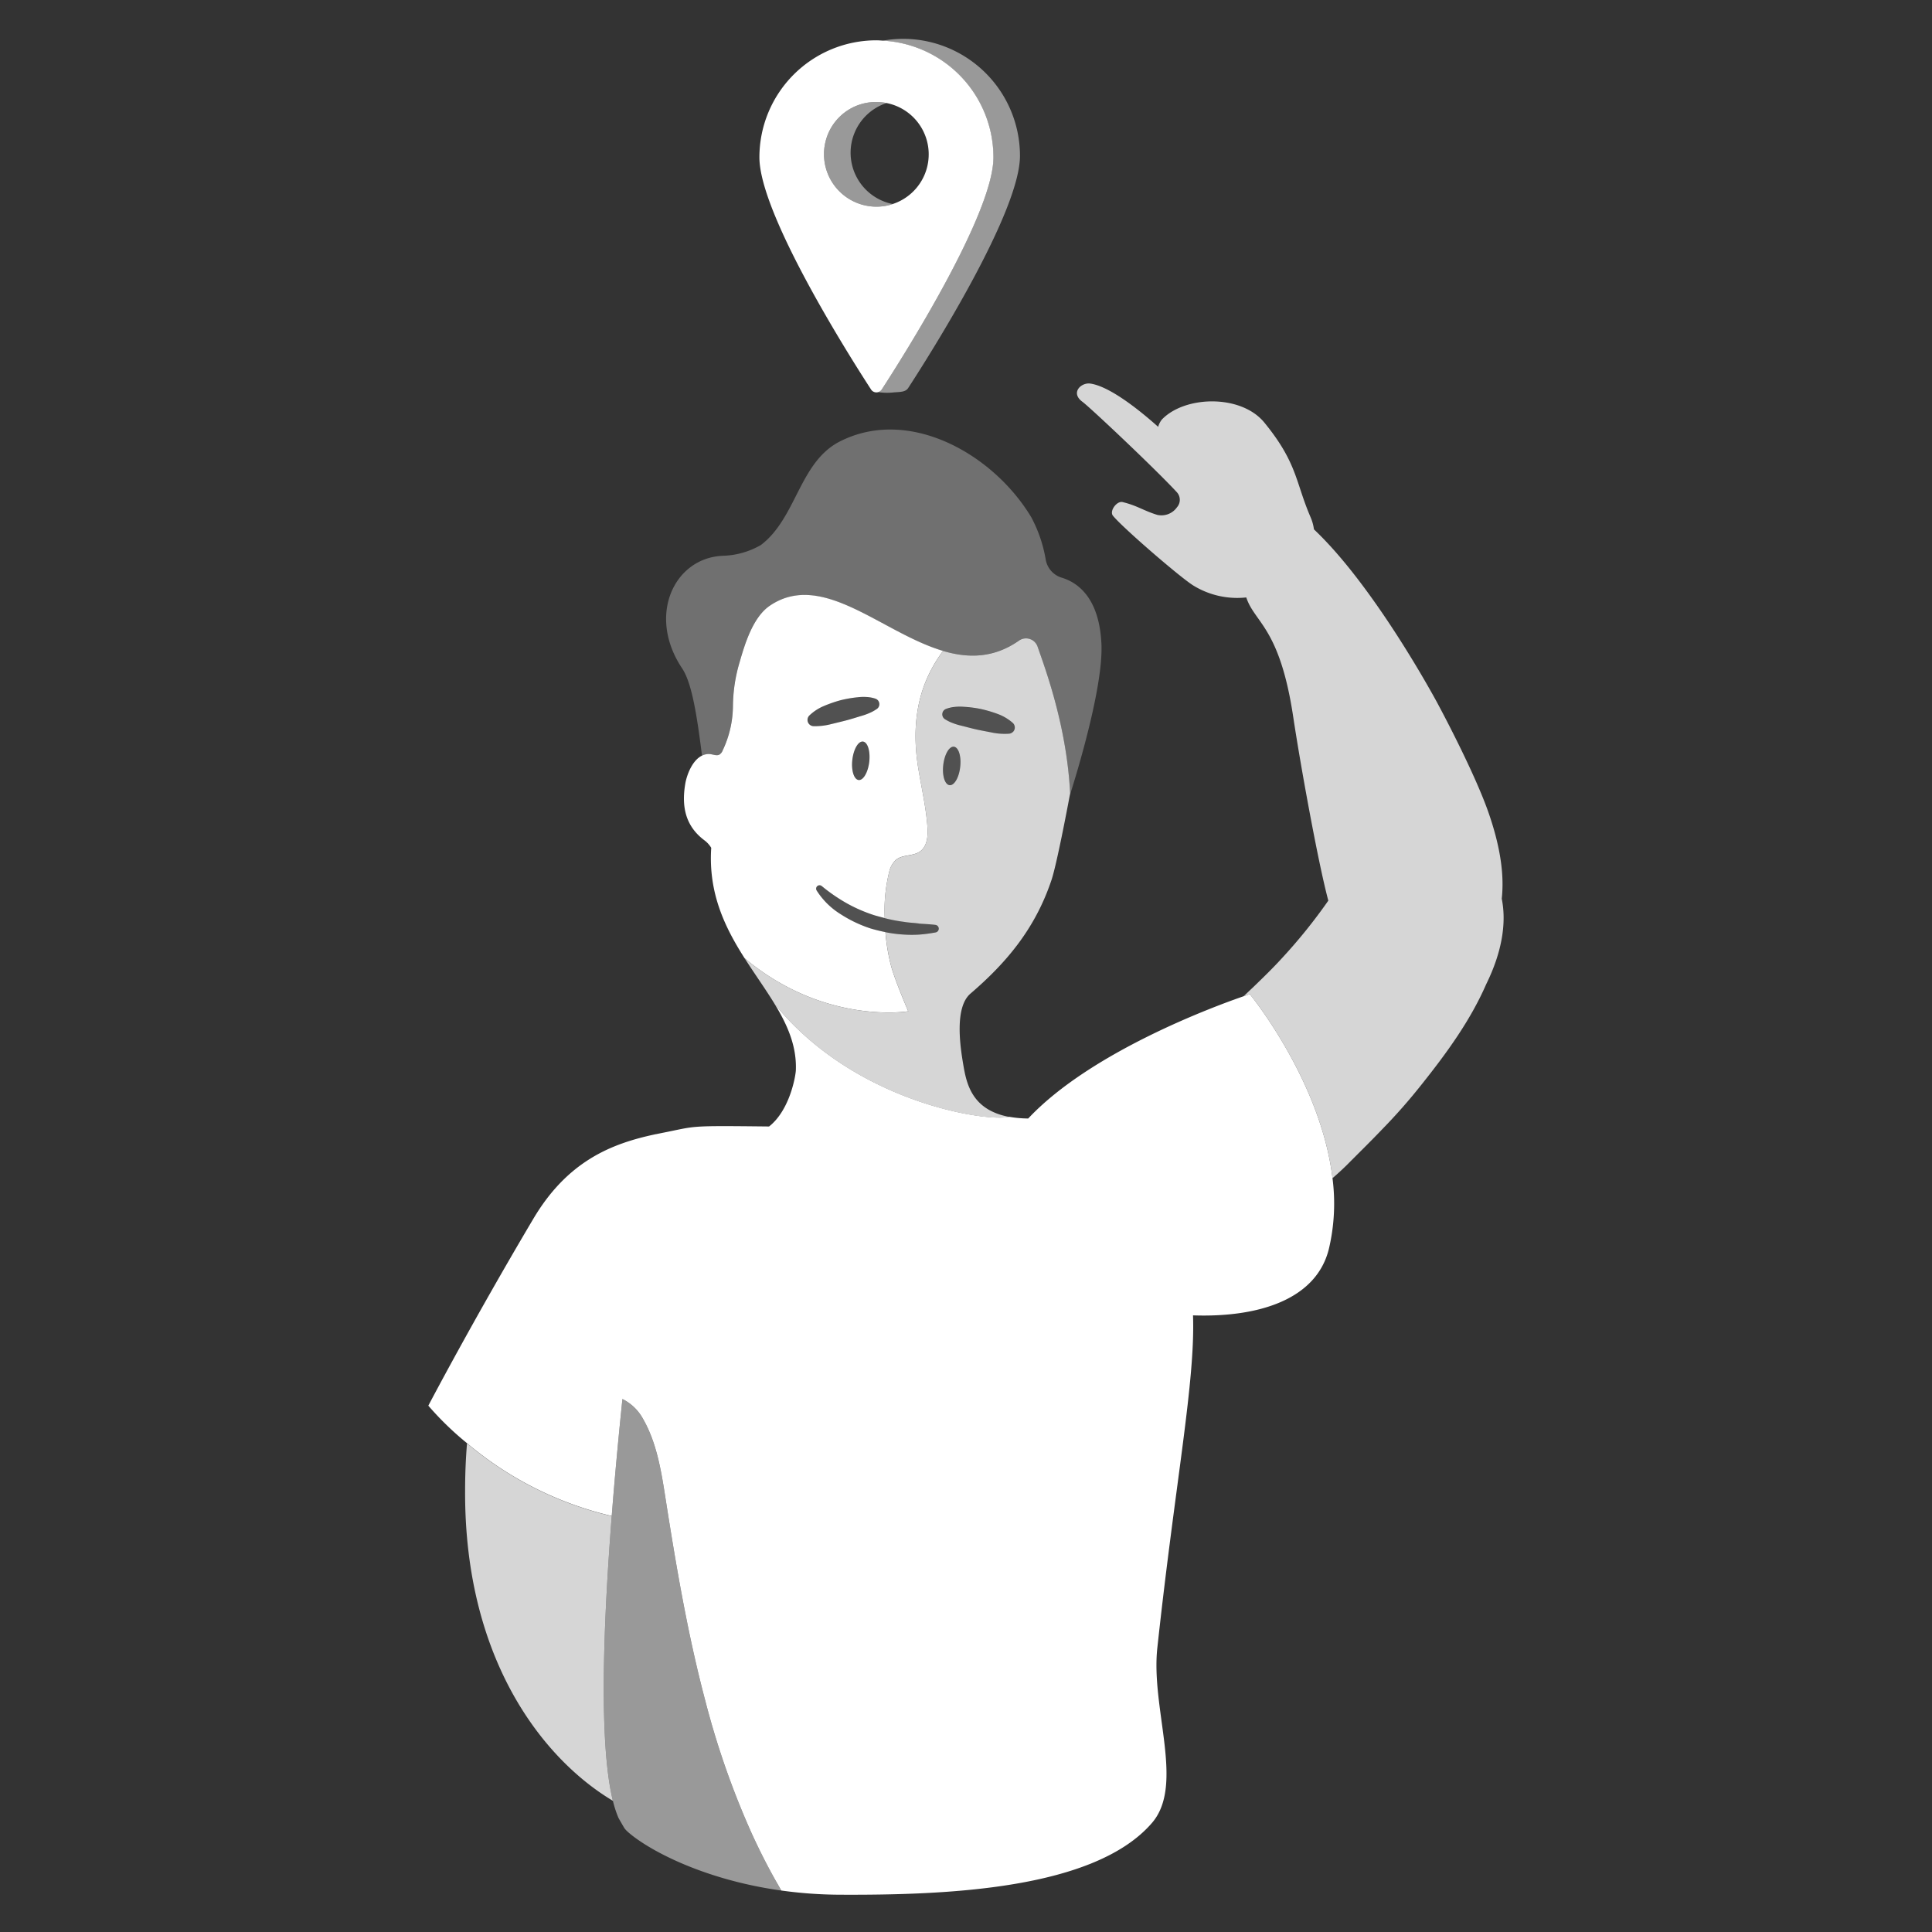
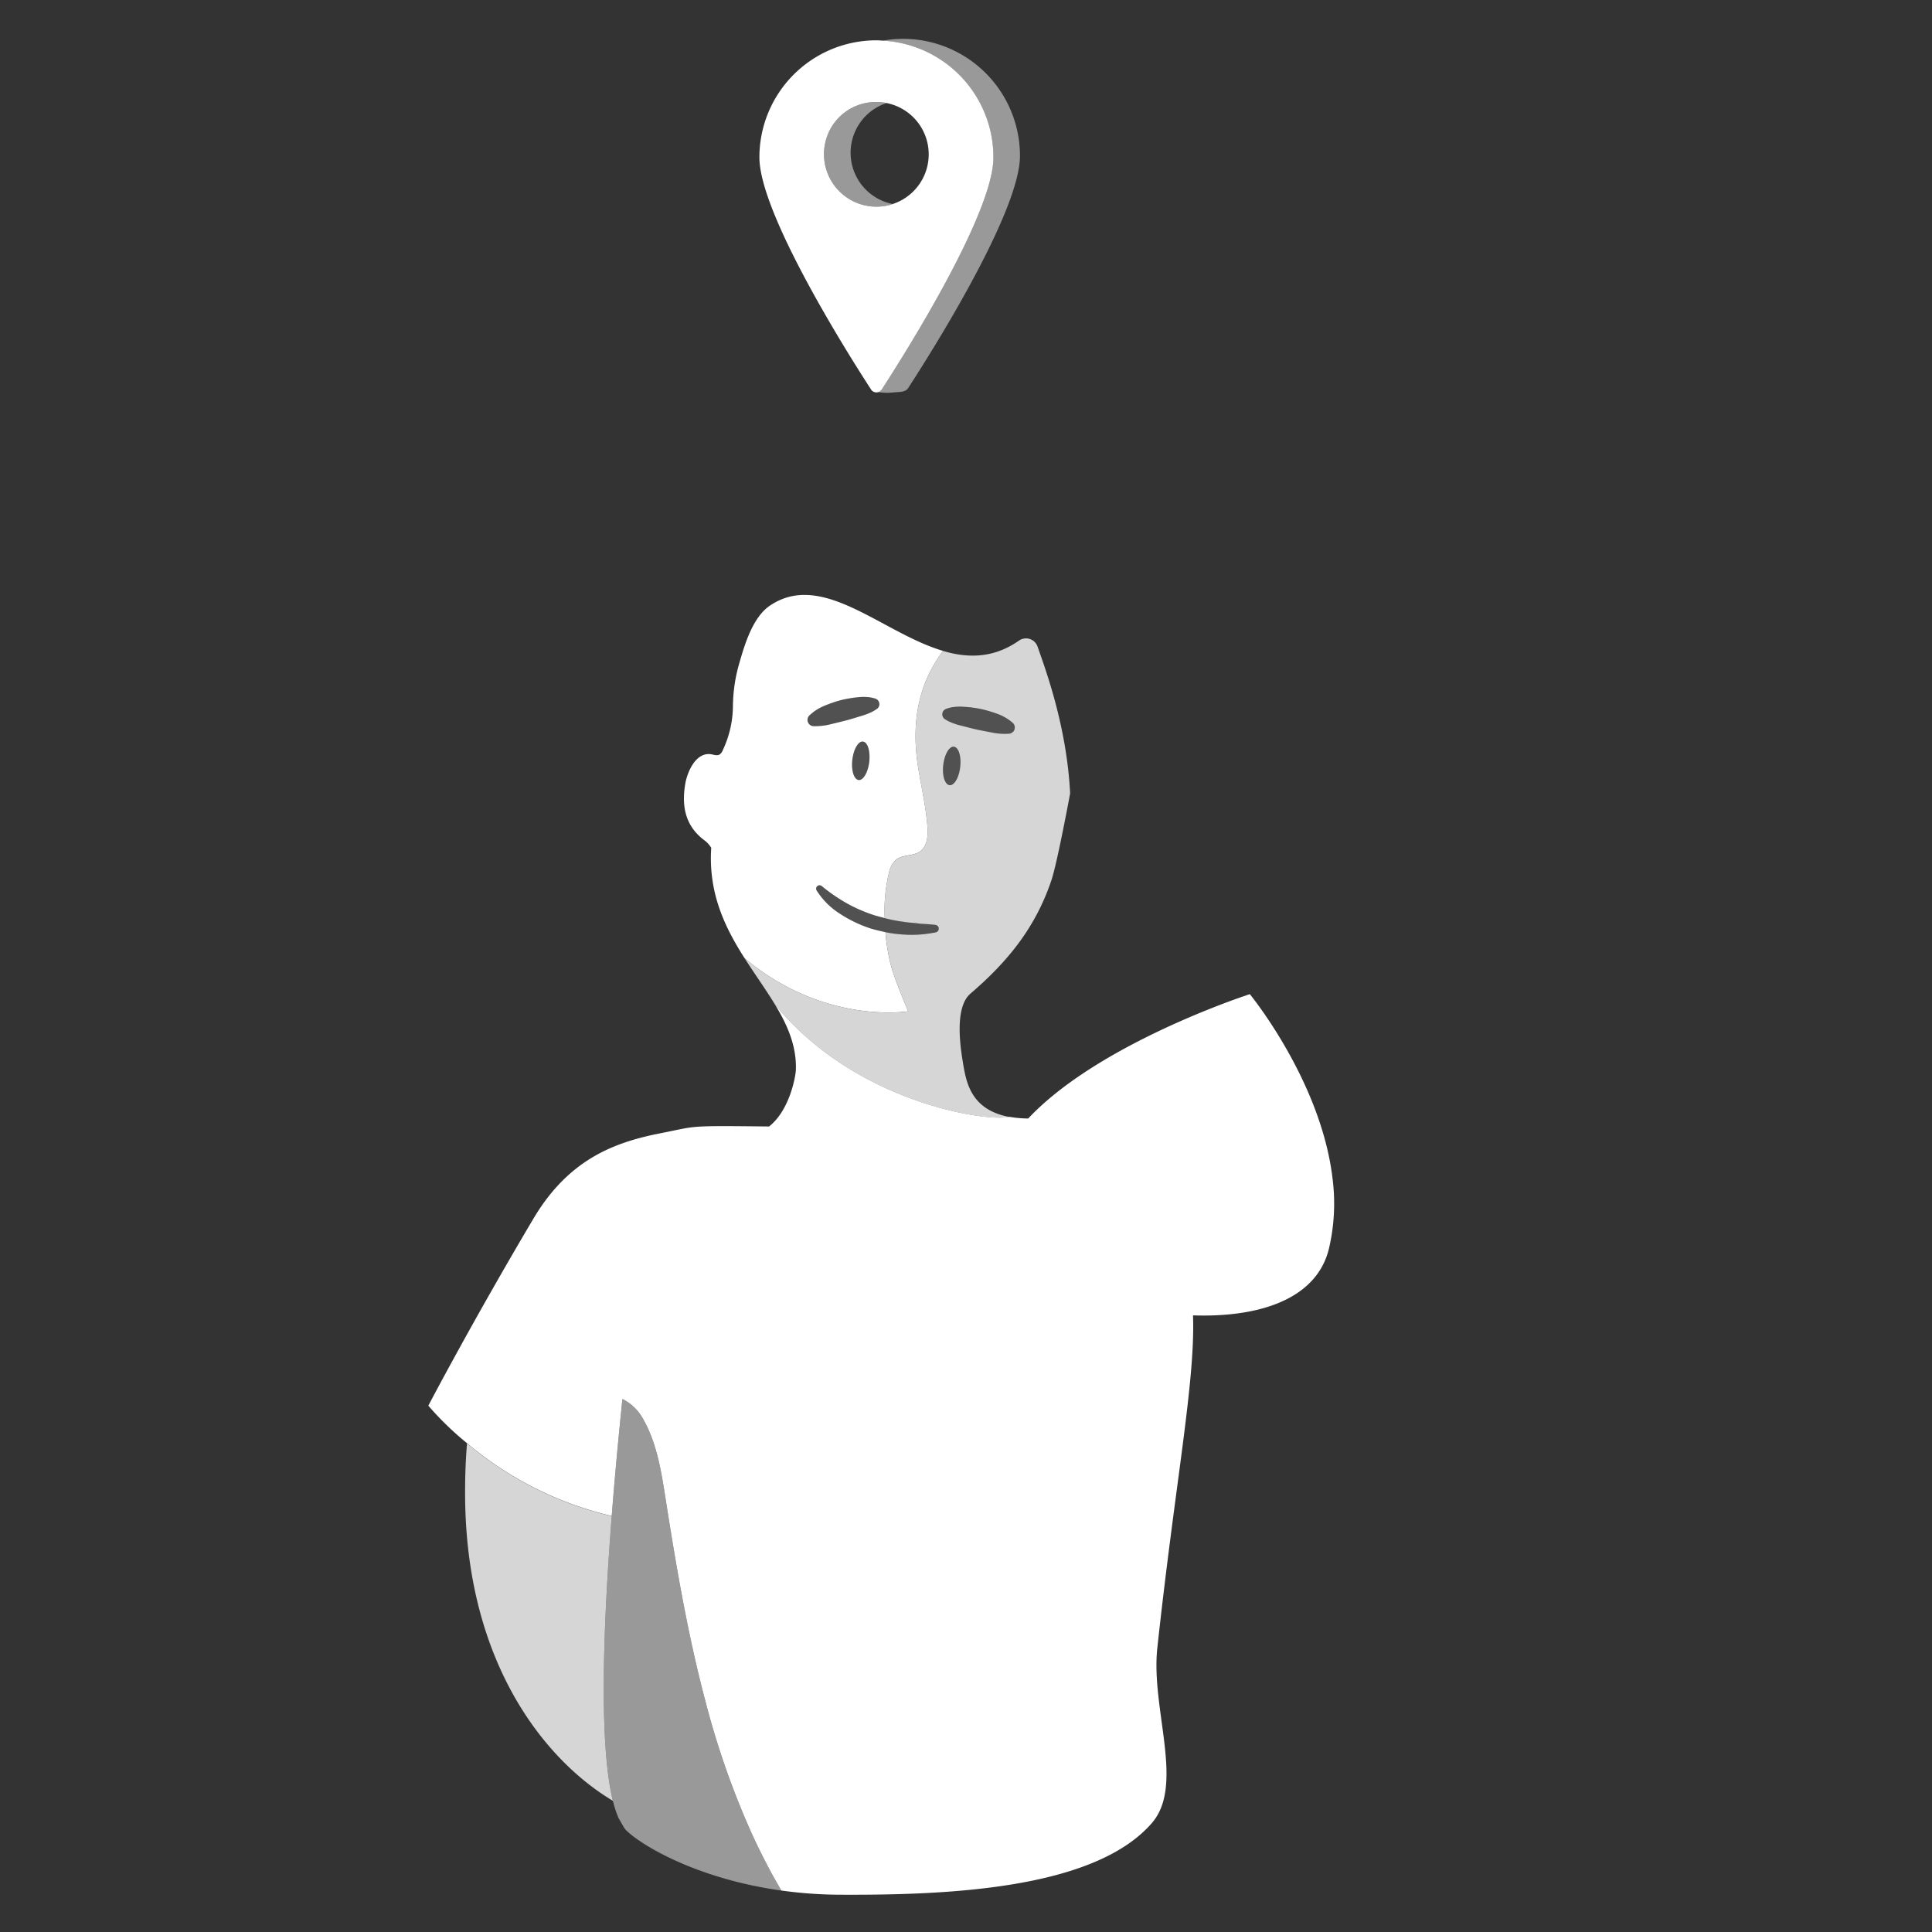
<svg xmlns="http://www.w3.org/2000/svg" viewBox="0 0 300 300">
  <rect x="0" y="0" width="300" height="300" fill="#333333" stroke="none" />
  <g fill="#fff">
-     <path d="m 110.4 117.13 c .44 .07 .92 .26 1.31 .05 a 1.35 1.35 0 0 0 .5 -.65 16.33 16.33 0 0 0 1.59 -6.9 24.54 24.54 0 0 1 1.04 -6.81 c .82 -2.86 2.07 -6.98 4.69 -8.76 8.16 -5.52 17.4 4.23 26.9 7.02 3.92 1.16 7.89 1.13 11.85 -1.65 a 1.9 1.9 0 0 1 2.83 1 c 1.28 3.63 4.53 12.37 5.05 22.74 0 0 -.03 .18 -.09 .5 1.16 -3.64 5.27 -17.09 4.96 -23.7 -.34 -7.25 -3.77 -9.54 -6.14 -10.26 a 3.57 3.57 0 0 1 -2.51 -2.81 21.36 21.36 0 0 0 -2.25 -6.59 c -5.9 -9.84 -19.12 -17.33 -29.93 -11.65 -6.12 3.32 -6.56 11.8 -12.05 15.97 a 12.51 12.51 0 0 1 -5.86 1.67 c -7.58 .27 -11.88 9.25 -6.36 17.5 1.55 2.32 2.33 7.62 3.08 13.55 a 2.32 2.32 0 0 1 1.39 -.22 z" opacity=".3" />
    <path d="m 161.12 100.43 a 1.9 1.9 0 0 0 -2.83 -1 c -3.95 2.79 -7.92 2.81 -11.85 1.65 a 21.88 21.88 0 0 0 -2.08 3.38 c -1.76 3.56 -2.84 8.33 -1.77 14.84 .5 3.07 1.22 6.11 1.43 9.22 .09 1.35 -.06 2.93 -1.17 3.71 -1.09 .76 -2.7 .46 -3.73 1.29 a 3.7 3.7 0 0 0 -1.06 1.93 24.85 24.85 0 0 0 -.68 7.12 23.93 23.93 0 0 0 3.04 .58 c .78 .14 1.58 .14 2.37 .27 .8 .06 1.6 .09 2.42 .19 l .06 .01 a .59 .59 0 0 1 .03 1.16 24.05 24.05 0 0 1 -2.52 .34 18.95 18.95 0 0 1 -2.56 -.01 20.29 20.29 0 0 1 -2.72 -.36 29.8 29.8 0 0 0 .89 5.31 c .67 2.4 2.65 6.98 2.65 6.98 s -13.02 2.17 -25.41 -8.25 c .02 .03 .03 .06 .05 .09 1.56 2.44 3.22 4.74 4.62 7.04 11.71 14.42 30.37 17.86 35.43 17.63 .2 -.01 .58 -.05 1.02 -.11 -5.91 -1.09 -6.69 -5.25 -7.19 -8.22 -.46 -2.71 -1.37 -8.79 1.13 -10.93 5.45 -4.68 10.03 -9.97 12.6 -17.69 .79 -2.4 2.39 -10.78 2.79 -12.92 .06 -.32 .09 -.5 .09 -.5 -.53 -10.38 -3.78 -19.12 -5.05 -22.75 z m -12.02 18.65 c -.18 1.65 -.92 2.92 -1.65 2.84 s -1.17 -1.48 -.98 -3.13 .92 -2.92 1.65 -2.84 1.17 1.49 .98 3.13 z m 8.22 -5.46 a .97 .97 0 0 1 -.63 .31 h -.02 a 9.89 9.89 0 0 1 -2.6 -.17 c -.82 -.17 -1.65 -.31 -2.46 -.49 s -1.62 -.41 -2.44 -.61 a 9.25 9.25 0 0 1 -1.22 -.38 6.03 6.03 0 0 1 -1.21 -.6 l -.02 -.01 a .9 .9 0 0 1 .16 -1.58 5.21 5.21 0 0 1 1.37 -.32 7.53 7.53 0 0 1 1.36 -.02 18.5 18.5 0 0 1 2.68 .34 20.29 20.29 0 0 1 2.59 .76 7.4 7.4 0 0 1 2.37 1.39 .97 .97 0 0 1 .07 1.39 z" opacity=".8" />
    <path d="m 134 115.15 c -.73 -.08 -1.47 1.19 -1.65 2.84 s .26 3.05 .98 3.13 1.47 -1.19 1.65 -2.84 -.26 -3.05 -.98 -3.13 z" opacity=".15" />
    <path d="m 148.12 115.95 c -.73 -.08 -1.47 1.19 -1.65 2.84 s .26 3.05 .98 3.13 1.47 -1.19 1.65 -2.84 -.25 -3.05 -.98 -3.13 z" opacity=".15" />
    <path d="m 146.74 111.69 l .02 .01 a 6.03 6.03 0 0 0 1.21 .6 9.25 9.25 0 0 0 1.22 .38 c .82 .2 1.62 .43 2.44 .61 s 1.64 .32 2.46 .49 a 9.89 9.89 0 0 0 2.6 .17 h .02 a .97 .97 0 0 0 .57 -1.69 7.4 7.4 0 0 0 -2.37 -1.39 20.29 20.29 0 0 0 -2.59 -.76 18.5 18.5 0 0 0 -2.68 -.34 7.53 7.53 0 0 0 -1.36 .02 5.21 5.21 0 0 0 -1.37 .32 .9 .9 0 0 0 -.16 1.58 z" opacity=".15" />
-     <path d="m 126.33 112.76 h .02 a 9.92 9.92 0 0 0 2.59 -.29 c .81 -.21 1.63 -.38 2.43 -.6 s 1.6 -.48 2.41 -.71 a 9.23 9.23 0 0 0 1.2 -.43 6.08 6.08 0 0 0 1.18 -.65 l .02 -.01 a .9 .9 0 0 0 -.23 -1.58 5.2 5.2 0 0 0 -1.39 -.26 7.48 7.48 0 0 0 -1.36 .04 18.51 18.51 0 0 0 -2.66 .46 20.35 20.35 0 0 0 -2.55 .88 7.38 7.38 0 0 0 -2.3 1.49 .97 .97 0 0 0 .65 1.66 z" opacity=".15" />
+     <path d="m 126.33 112.76 a 9.92 9.92 0 0 0 2.59 -.29 c .81 -.21 1.63 -.38 2.43 -.6 s 1.6 -.48 2.41 -.71 a 9.23 9.23 0 0 0 1.2 -.43 6.08 6.08 0 0 0 1.18 -.65 l .02 -.01 a .9 .9 0 0 0 -.23 -1.58 5.2 5.2 0 0 0 -1.39 -.26 7.48 7.48 0 0 0 -1.36 .04 18.51 18.51 0 0 0 -2.66 .46 20.35 20.35 0 0 0 -2.55 .88 7.38 7.38 0 0 0 -2.3 1.49 .97 .97 0 0 0 .65 1.66 z" opacity=".15" />
    <path d="m 120.38 291.92 c -1.31 -2.34 -2.51 -4.72 -3.62 -7.14 a 128.71 128.71 0 0 1 -7.22 -20.59 c -2.27 -8.55 -3.9 -17.32 -5.33 -26.07 -.09 -.55 -.18 -1.11 -.27 -1.66 q -.3 -1.87 -.59 -3.73 c -.67 -4.29 -1.37 -8.69 -3.53 -12.45 a 7.34 7.34 0 0 0 -3.17 -3.03 c -.61 5.93 -1.19 12.08 -1.66 18.16 -1.42 18.19 -1.93 35.66 .18 44.21 a 16.47 16.47 0 0 0 .88 2.69 c .3 .53 .61 1.07 .92 1.59 a 4.11 4.11 0 0 0 .42 .46 c 2.82 2.59 11.38 7.45 23.92 9.2 -.31 -.54 -.62 -1.09 -.93 -1.64 z" opacity=".5" />
    <path d="m 145.26 143.61 l -.06 -.01 c -.82 -.1 -1.62 -.13 -2.42 -.19 -.79 -.13 -1.59 -.13 -2.37 -.27 a 23.93 23.93 0 0 1 -3.04 -.58 c -.53 -.13 -1.06 -.27 -1.58 -.43 a 23.56 23.56 0 0 1 -4.3 -1.86 26.76 26.76 0 0 1 -3.86 -2.65 l -.05 -.04 a .53 .53 0 0 0 -.79 .68 11.64 11.64 0 0 0 3.68 3.66 20.02 20.02 0 0 0 4.67 2.24 c .77 .23 1.55 .42 2.34 .58 a 20.29 20.29 0 0 0 2.72 .36 18.95 18.95 0 0 0 2.56 .01 24.05 24.05 0 0 0 2.52 -.34 .59 .59 0 0 0 -.03 -1.16 z" opacity=".15" />
    <path d="m 138.62 31.68 a 8.12 8.12 0 0 1 -.95 -15.68 8.35 8.35 0 0 0 -3.45 .04 8.06 8.06 0 0 0 -6.06 6.06 8.15 8.15 0 0 0 9.78 9.78 c .24 -.05 .46 -.13 .68 -.2 z" opacity=".5" />
    <path d="m 140.21 6.03 a 18.24 18.24 0 0 0 -3.16 .29 18.16 18.16 0 0 1 17.2 18.13 c 0 8.73 -13.76 30.52 -17.34 36.04 a .99 .99 0 0 1 -.52 .4 9.22 9.22 0 0 0 2.48 .03 c .99 -.06 1.77 -.06 2.16 -.68 3.59 -5.52 17.35 -27.31 17.35 -36.04 a 18.17 18.17 0 0 0 -18.17 -18.17 z" opacity=".5" />
    <path d="m 109.35 130.46 a 4.09 4.09 0 0 1 1.09 1.19 c -.47 7.11 2.18 12.45 5.23 17.22 -.02 -.03 -.03 -.06 -.05 -.09 12.4 10.43 25.41 8.25 25.41 8.25 s -1.98 -4.58 -2.65 -6.98 a 29.8 29.8 0 0 1 -.89 -5.31 c -.79 -.16 -1.57 -.35 -2.34 -.58 a 20.02 20.02 0 0 1 -4.67 -2.24 11.64 11.64 0 0 1 -3.68 -3.66 .53 .53 0 0 1 .79 -.68 l .05 .04 a 26.76 26.76 0 0 0 3.86 2.65 23.56 23.56 0 0 0 4.3 1.86 c .52 .15 1.05 .29 1.58 .43 a 24.85 24.85 0 0 1 .68 -7.12 3.7 3.7 0 0 1 1.06 -1.93 c 1.03 -.84 2.64 -.53 3.73 -1.29 1.11 -.78 1.26 -2.35 1.17 -3.71 -.21 -3.1 -.93 -6.15 -1.43 -9.22 -1.07 -6.51 .01 -11.29 1.77 -14.84 a 21.88 21.88 0 0 1 2.08 -3.38 c -9.5 -2.8 -18.74 -12.55 -26.9 -7.02 -2.62 1.78 -3.87 5.9 -4.69 8.76 a 24.54 24.54 0 0 0 -1.04 6.81 16.33 16.33 0 0 1 -1.59 6.9 1.35 1.35 0 0 1 -.5 .65 c -.39 .21 -.87 .02 -1.31 -.05 a 2.32 2.32 0 0 0 -1.4 .21 c -1.49 .72 -2.35 2.92 -2.6 4.36 -.6 3.53 .01 6.56 2.94 8.77 z m 25.63 -12.18 c -.19 1.65 -.93 2.92 -1.65 2.84 s -1.17 -1.48 -.98 -3.13 .92 -2.92 1.65 -2.84 1.16 1.48 .98 3.13 z m 1.52 -8.65 a .89 .89 0 0 1 -.32 .44 l -.02 .01 a 6.08 6.08 0 0 1 -1.18 .65 9.23 9.23 0 0 1 -1.2 .43 c -.81 .24 -1.6 .5 -2.41 .71 s -1.62 .4 -2.43 .6 a 9.92 9.92 0 0 1 -2.59 .29 h -.02 a .97 .97 0 0 1 -.65 -1.66 7.38 7.38 0 0 1 2.3 -1.49 20.35 20.35 0 0 1 2.55 -.88 18.51 18.51 0 0 1 2.66 -.46 7.48 7.48 0 0 1 1.36 -.04 5.2 5.2 0 0 1 1.39 .26 .9 .9 0 0 1 .56 1.14 z" />
    <path d="m 206.91 182.95 c -1.8 -15.14 -12.84 -28.58 -12.84 -28.58 s -.35 .12 -.97 .33 c -4.49 1.55 -23.71 8.61 -33.44 18.98 a 17.64 17.64 0 0 1 -2.92 -.26 c -.44 .06 -.82 .1 -1.02 .11 -5.05 .24 -23.72 -3.21 -35.43 -17.63 1.98 3.25 3.43 6.53 3.29 10.27 -.03 .87 -.92 6.21 -4.16 8.75 -12.98 -.14 -11.03 -.09 -16.71 1.02 -.29 .06 -.58 .12 -.87 .18 h -.12 v .02 c -6.81 1.45 -13.61 4.17 -18.92 13.14 -9.47 15.97 -16.29 28.99 -16.29 28.99 a 47.63 47.63 0 0 0 6.01 5.83 53.83 53.83 0 0 0 22.47 11.3 c .47 -6.08 1.05 -12.23 1.66 -18.16 a 7.34 7.34 0 0 1 3.17 3.03 c 2.17 3.76 2.86 8.16 3.53 12.45 q .29 1.86 .59 3.73 c .09 .55 .18 1.11 .27 1.66 1.43 8.75 3.06 17.52 5.33 26.07 a 128.71 128.71 0 0 0 7.22 20.59 c 1.11 2.42 2.31 4.81 3.62 7.14 .31 .55 .63 1.1 .94 1.65 a 67.97 67.97 0 0 0 9.07 .65 c 16.61 .08 39.56 -.8 48.49 -11.15 5.1 -5.92 -.2 -17.73 .83 -27.17 .03 -.28 .06 -.55 .09 -.83 2.73 -25.05 5.82 -40.64 5.45 -50.81 10.18 .35 19.16 -2.45 21.1 -10.33 a 30.63 30.63 0 0 0 .56 -10.97 z" />
    <path d="m 136.4 60.88 a .99 .99 0 0 0 .52 -.4 c 3.58 -5.52 17.34 -27.31 17.34 -36.04 a 18.16 18.16 0 0 0 -17.2 -18.13 c -.32 -.02 -.64 -.05 -.97 -.05 a 18.17 18.17 0 0 0 -18.17 18.17 c 0 8.73 13.75 30.53 17.33 36.04 a .99 .99 0 0 0 1.15 .41 z m 1.27 -44.88 a 8.12 8.12 0 0 1 .95 15.68 c -.22 .07 -.44 .15 -.68 .2 a 8.15 8.15 0 0 1 -9.78 -9.78 8.06 8.06 0 0 1 6.06 -6.06 8.35 8.35 0 0 1 3.45 -.04 z" />
    <path d="m 94.99 235.42 a 53.83 53.83 0 0 1 -22.47 -11.3 c -.19 2.26 -.3 4.72 -.3 7.46 -.07 26.35 12.29 41.69 22.95 48.05 -2.11 -8.55 -1.6 -26.02 -.18 -44.21 z" opacity=".8" />
-     <path d="m 233.19 139.55 c .38 -3.42 -.09 -7.69 -2.02 -13.27 -1.86 -5.38 -6.14 -13.71 -8.07 -17.29 -.96 -1.76 -10 -18.23 -19.07 -26.79 a 7.09 7.09 0 0 0 -.53 -1.9 c -2.36 -5.48 -2.03 -8.39 -7.17 -14.68 -3.6 -4.41 -12.33 -4.21 -15.91 -.48 a 3.18 3.18 0 0 0 -.58 1.14 c -3.64 -3.25 -7.84 -6.35 -10.55 -6.72 -1.42 -.19 -3.12 1.43 -1.21 2.83 1.22 .9 11.28 10.39 14.66 14.04 a 1.75 1.75 0 0 1 .02 2.34 2.95 2.95 0 0 1 -3.06 1.18 c -2.13 -.65 -3.11 -1.44 -5.39 -1.99 -.89 -.21 -2.07 1.39 -1.5 2.11 1.36 1.73 10.53 9.67 12.54 10.88 a 13.02 13.02 0 0 0 8.17 1.82 c 1.31 3.97 5.19 4.61 7.29 18.54 1.11 7.39 3.85 22.57 5.45 28.54 a 83.38 83.38 0 0 1 -7.25 8.99 c -1.37 1.5 -2.82 2.91 -4.27 4.31 l -1.64 1.55 c .61 -.21 .97 -.33 .97 -.33 s 11.04 13.44 12.84 28.58 c .75 -.65 1.5 -1.33 2.27 -2.09 1.82 -1.84 3.58 -3.55 5.45 -5.51 a 87.91 87.91 0 0 0 6.13 -6.97 c 3.86 -4.84 7.55 -9.9 10.01 -15.54 2.56 -5.19 3.15 -9.7 2.42 -13.29 z" opacity=".8" />
  </g>
</svg>